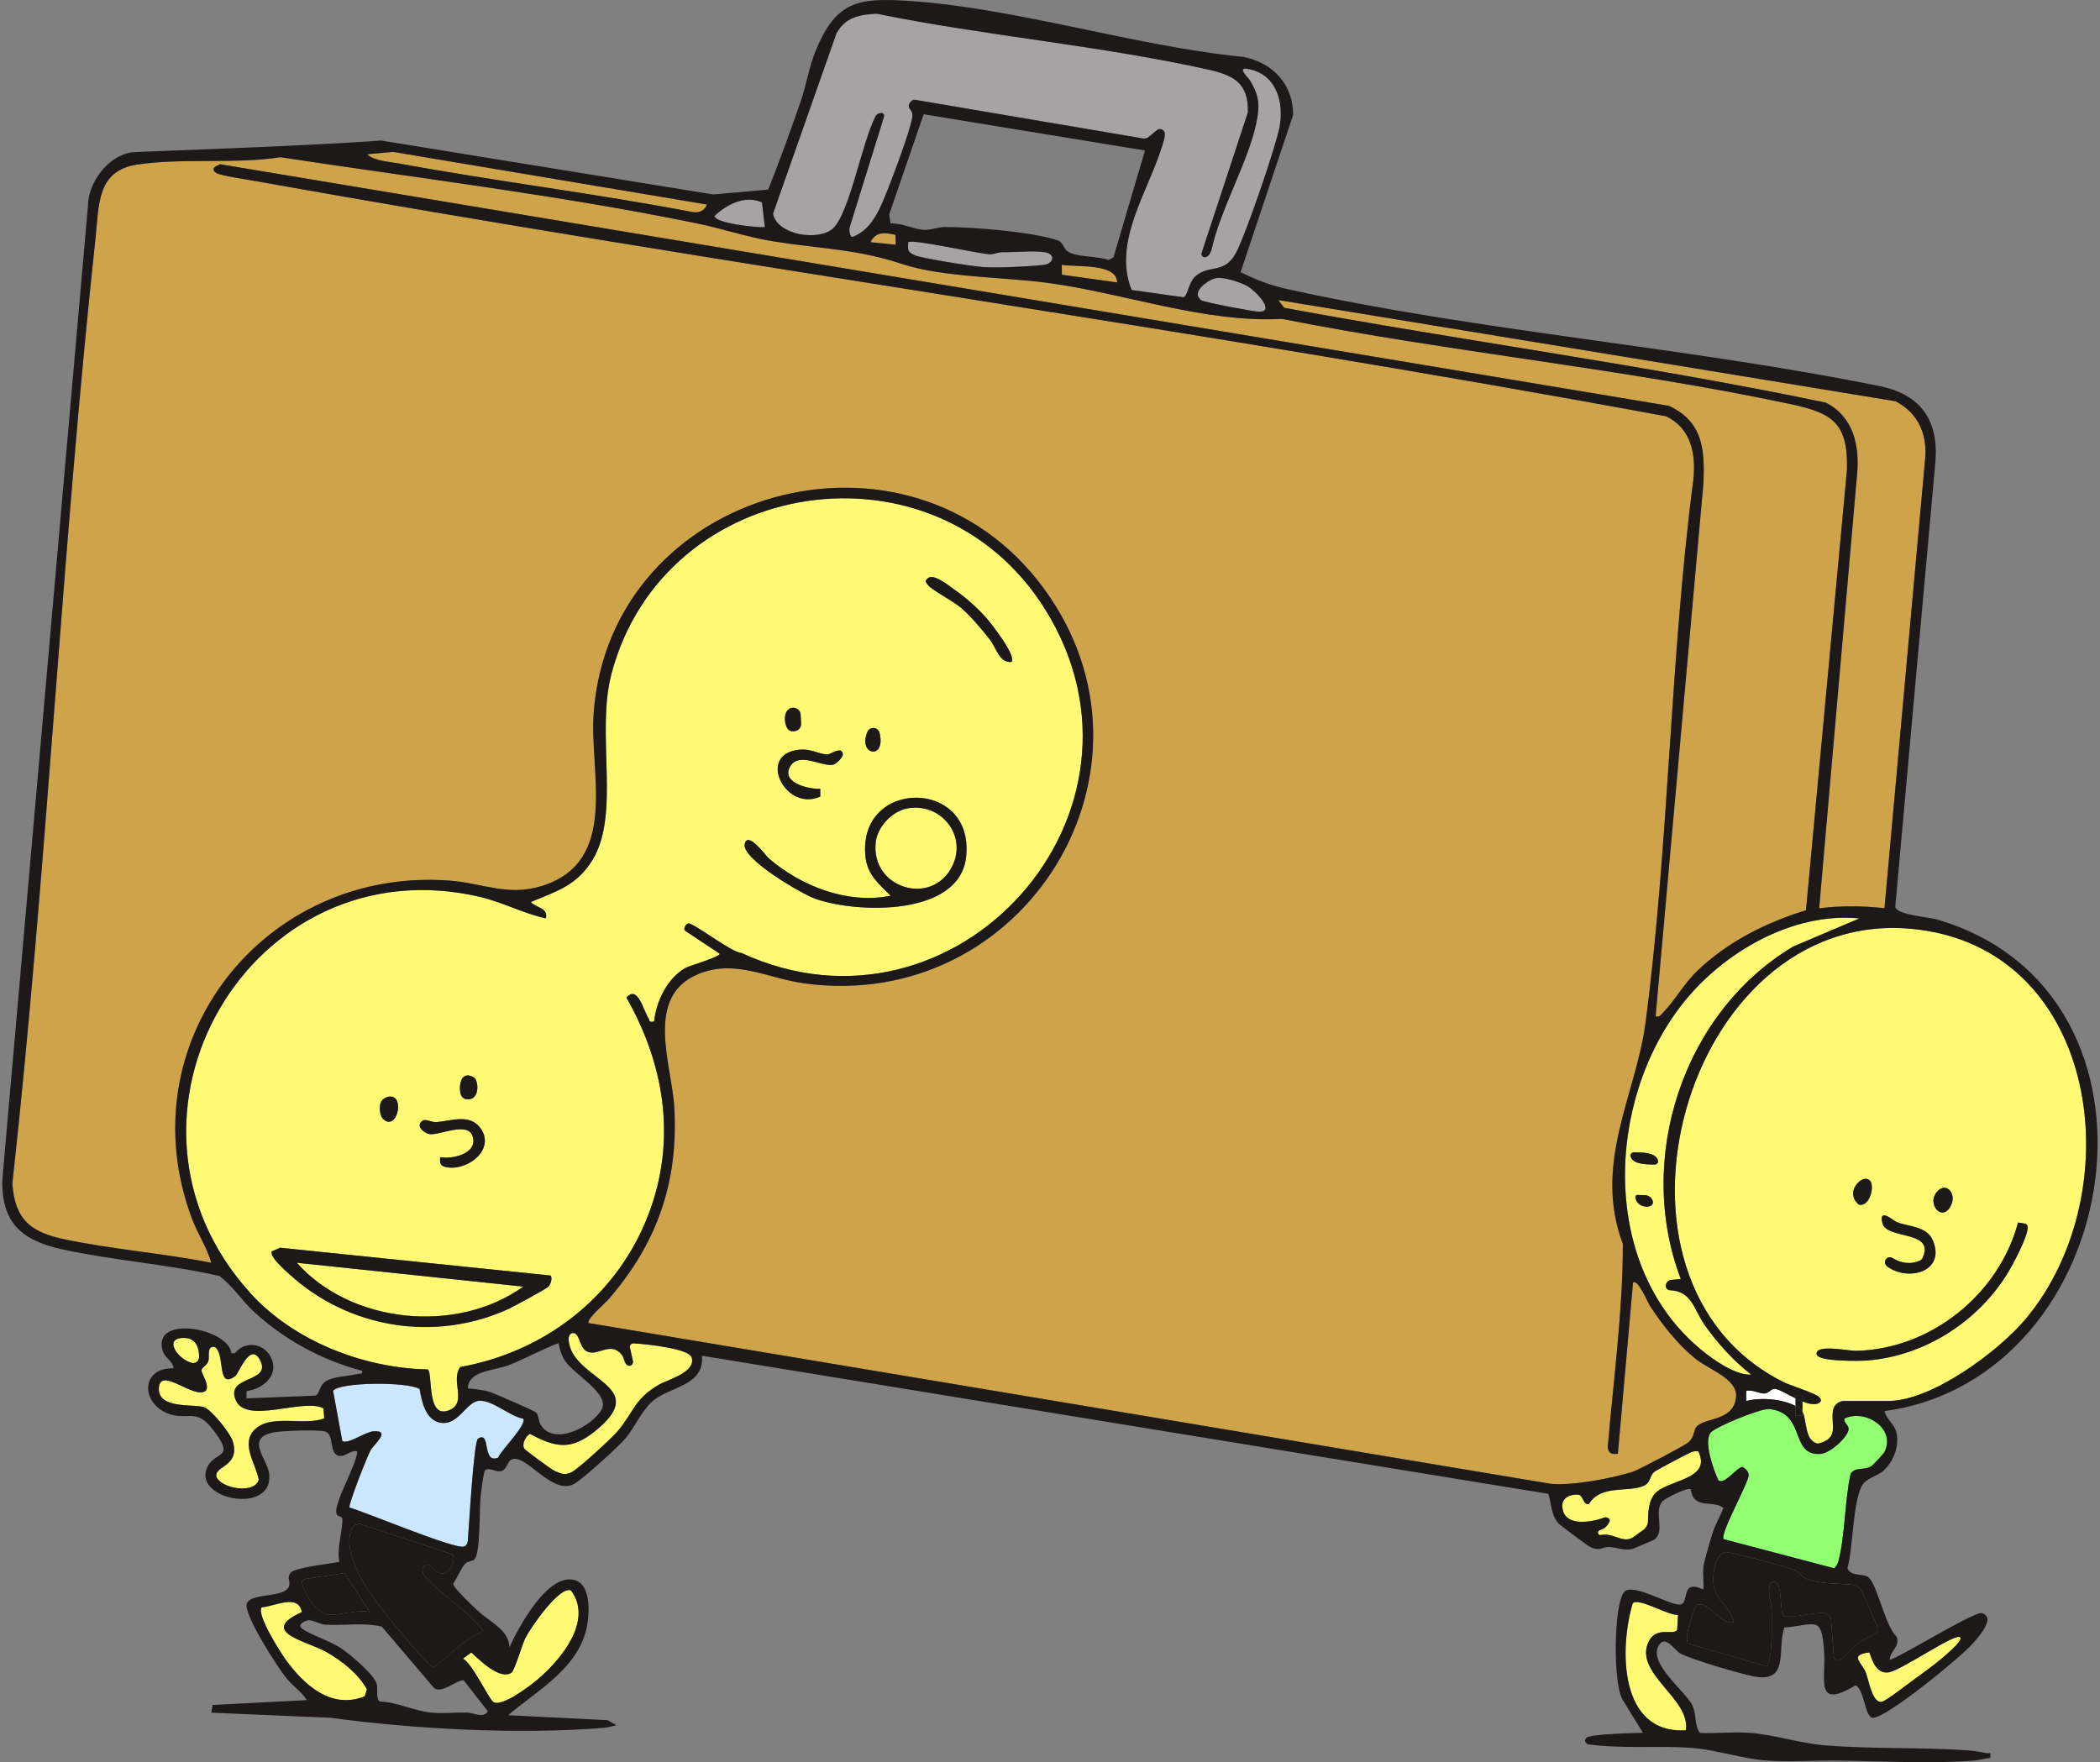
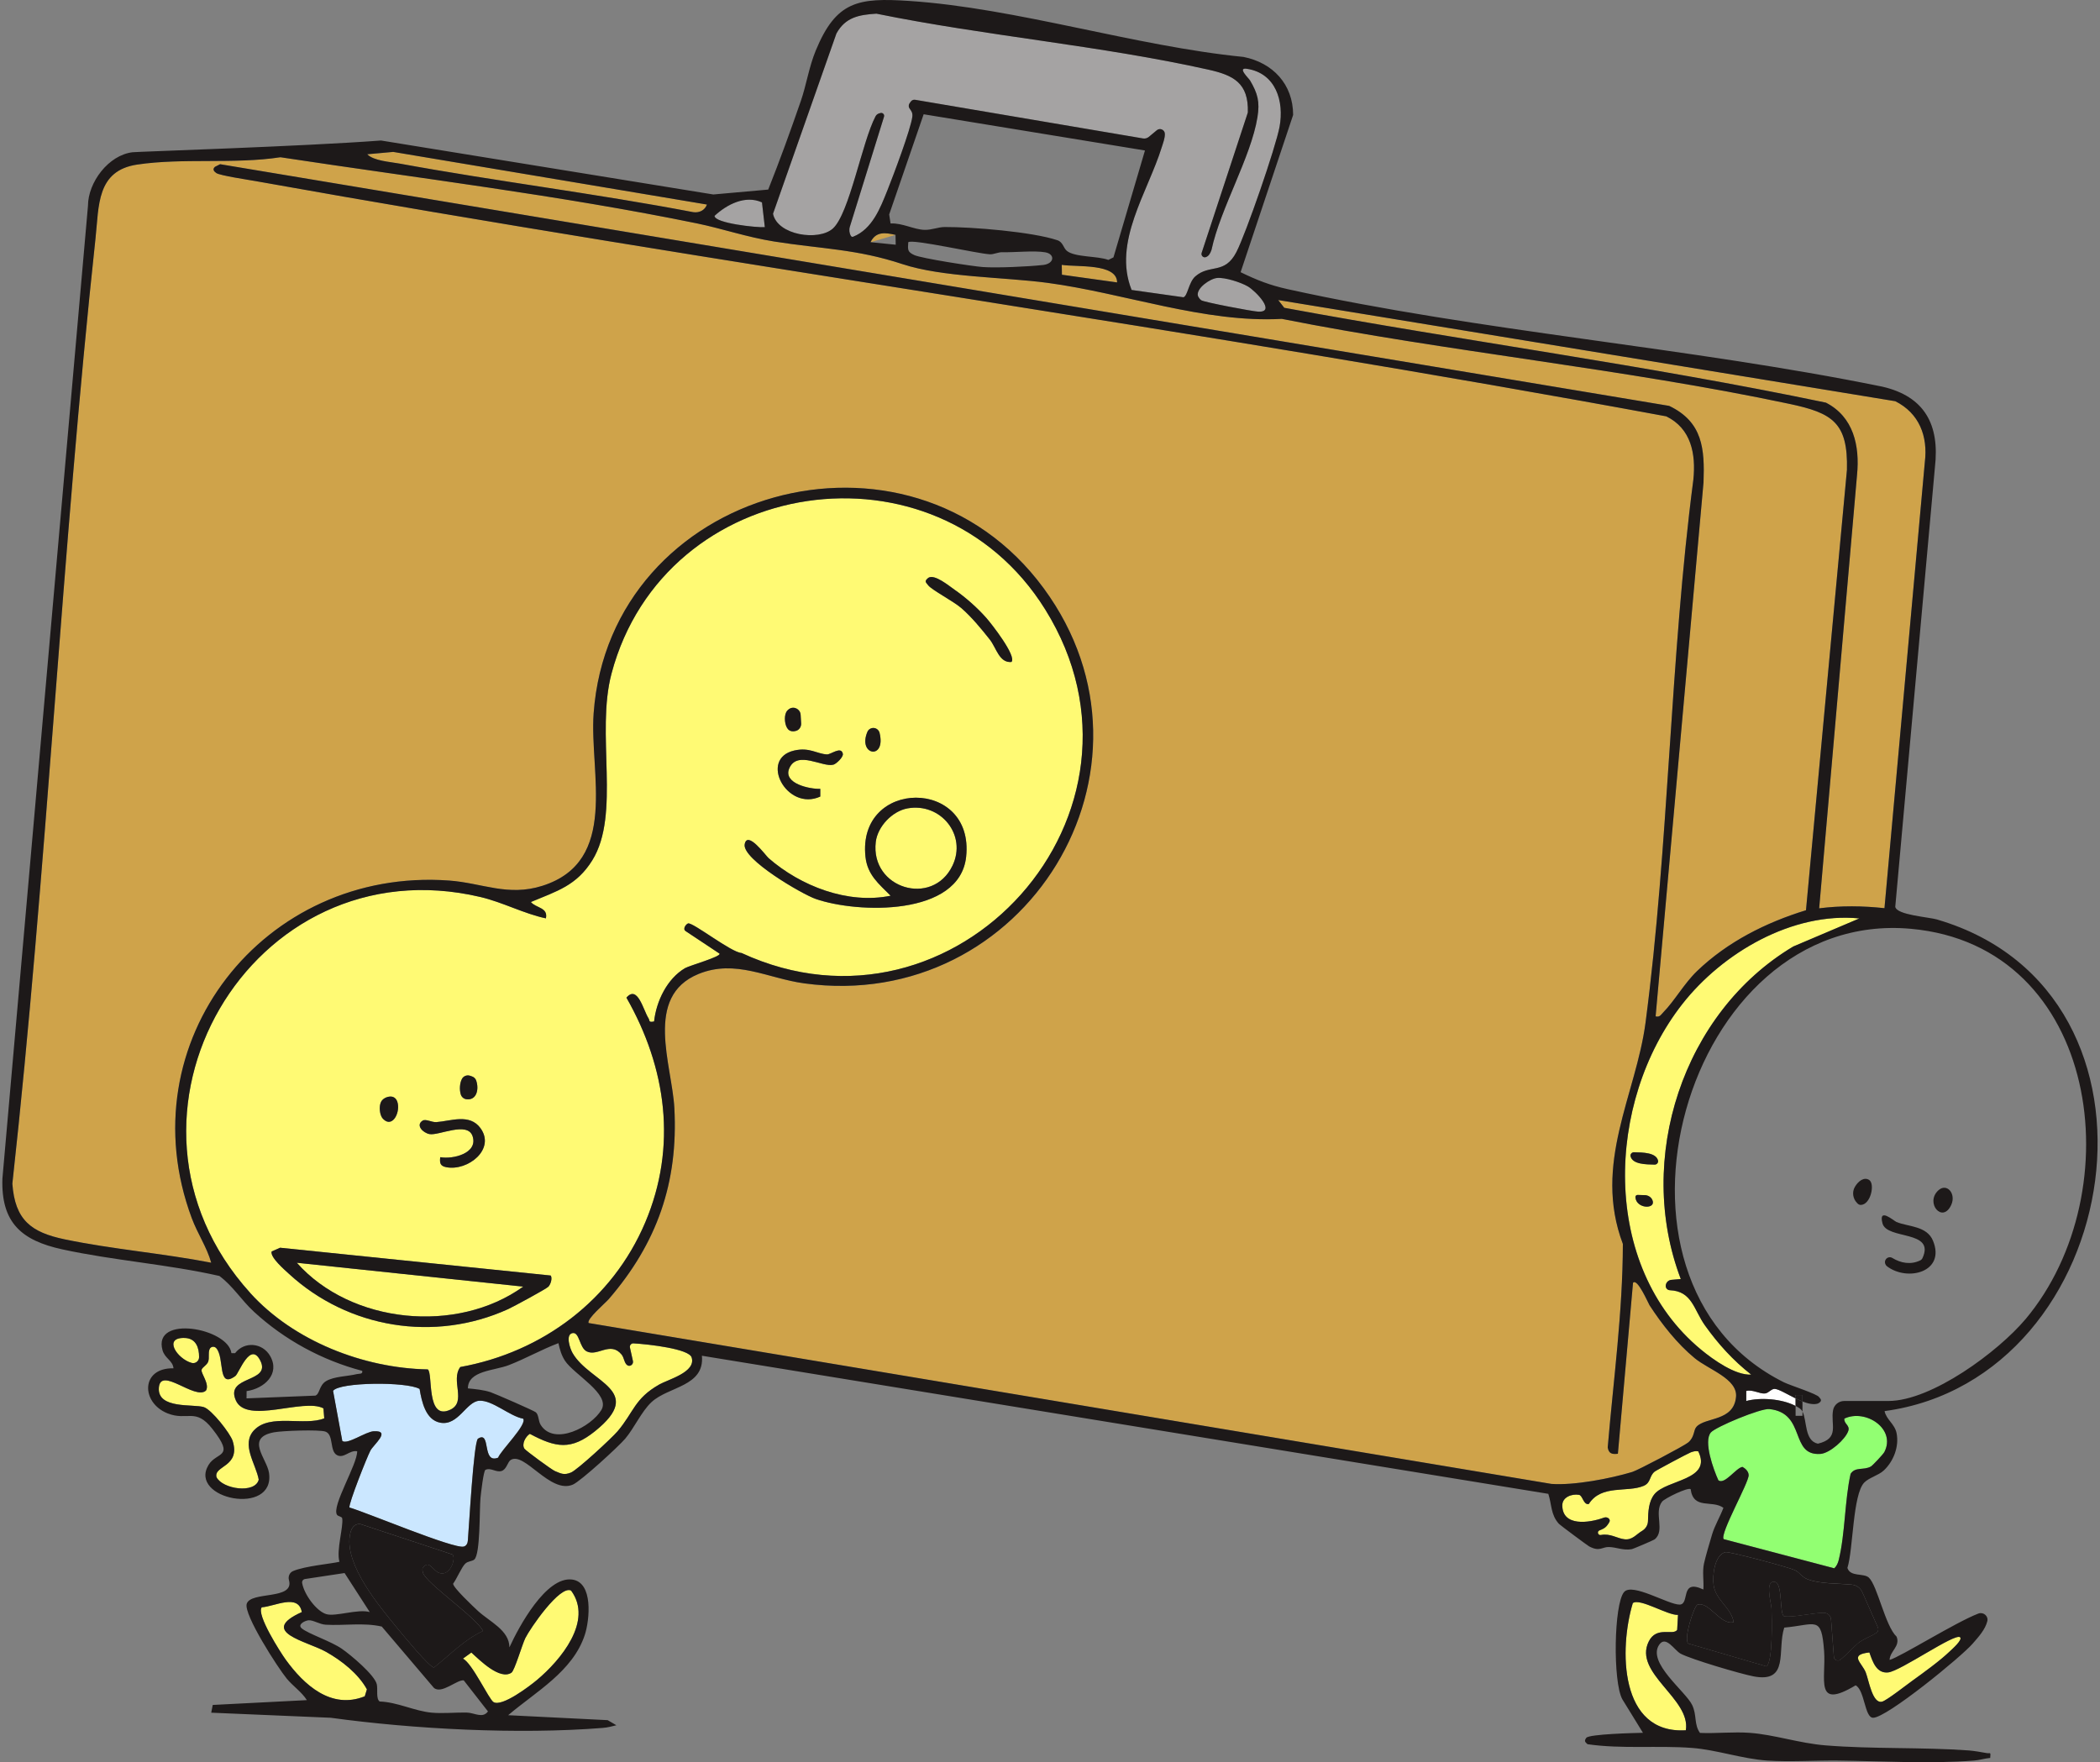
<svg xmlns="http://www.w3.org/2000/svg" width="448" height="376" viewBox="0 0 448 376" fill="none">
  <rect x="0" y="0" width="448" height="376" fill="#808080" stroke="none" />
  <g clip-path="url(#clip0_1766_5738)">
    <path d="M163.162 48.462L162.555 43.174C159.012 41.554 155.078 43.603 152.436 46.049C152.436 47.631 161.536 48.596 163.162 48.457V48.462Z" fill="#A5A3A3" />
    <path d="M69.583 352.471C65.525 350.171 54.939 348.24 64.387 343.971C63.673 339.943 58.584 342.775 55.846 342.952C54.601 344.421 59.835 352.589 60.951 354.123C64.865 359.519 70.636 364.812 77.813 361.948L78.275 360.457C76.417 357.089 72.906 354.354 69.583 352.471Z" fill="#FFFA74" />
    <path d="M96.054 300.797C99.64 299.118 96.054 294.543 98.201 291.679C115.755 288.51 130.663 277.327 137.652 260.835C144.502 244.66 142.194 227.851 133.642 212.867C136.036 210.072 137.244 215.548 138.345 217.254C138.683 217.779 138.286 218.208 139.542 217.946C140.009 213.628 142.317 208.828 146.145 206.57C147.052 206.034 153.934 204.098 153.505 203.47L146.247 198.649C145.581 198.155 146.397 197.136 146.805 197.029C147.83 196.766 155.995 203.229 158.196 203.336C203.864 224.456 249.934 173.323 222.98 130.031C199.655 92.58 141.748 101.247 130.464 143.702C127.066 156.499 132.472 173.747 126.352 183.573C122.981 188.989 118.805 190.132 113.254 192.465C114.381 193.79 116.958 193.602 116.464 195.946C111.745 194.948 107.311 192.529 102.507 191.392C53.57 179.824 19.455 238.358 53.382 275.868C62.658 286.123 77.539 291.926 91.271 292.183C92.43 292.993 90.847 303.226 96.059 300.786L96.054 300.797ZM198.055 123.279C199.397 122.442 202.447 125.001 203.595 125.794C205.979 127.446 208.502 129.677 210.418 131.85C211.492 133.067 216.951 140.023 215.77 141.246C213.167 141.482 212.555 138.243 211.165 136.467C209.366 134.177 207.246 131.608 205.045 129.71C203.408 128.299 198.866 125.918 198.039 124.91C197.433 124.169 197.164 124.009 198.055 123.279ZM185.037 156.166C185.268 155.614 185.843 155.276 186.439 155.335C187.024 155.394 187.507 155.823 187.641 156.392C189.053 162.243 182.928 161.197 185.037 156.166ZM167.72 151.978C167.848 151.715 168.063 151.484 168.326 151.297C169.335 150.589 170.726 151.286 170.801 152.514L170.908 154.354C170.951 155.056 170.527 155.727 169.851 155.936C169.239 156.129 168.562 156.075 168.128 155.609C167.414 154.836 167.231 152.949 167.72 151.978ZM169.448 160.135C172.701 159.395 174.258 160.859 176.411 160.967C177.259 161.009 179.449 159.138 179.803 160.832C179.948 161.524 178.424 162.967 177.807 163.149C175.536 163.809 170.092 160.007 168.38 163.922C166.957 167.177 172.739 168.4 174.988 168.314V169.955C167.848 173.205 161.815 161.862 169.448 160.13V160.135ZM158.867 180.145C159.415 177.094 163.371 182.58 163.957 183.095C170.796 189.059 180.882 192.996 190.003 191.124C187.475 188.587 185.054 186.678 184.635 182.822C182.826 166.078 207.928 165.922 206.108 182.822C204.733 195.549 182.955 194.921 174.022 191.811C171.08 190.786 158.293 183.331 158.867 180.145ZM98.55 230.211C98.883 229.589 99.635 229.31 100.3 229.546L100.698 229.686C101.1 229.825 101.433 230.131 101.578 230.533C102.26 232.469 101.642 234.85 99.49 234.55C98.931 234.475 98.47 234.073 98.303 233.531C97.992 232.523 98.067 231.123 98.55 230.211ZM90.154 239.114C90.831 238.685 92.103 239.49 93.085 239.425C96.124 239.216 100.193 237.516 102.512 240.729C105.76 245.234 99.796 249.9 95.26 249.052C93.934 248.806 93.762 248.205 93.918 246.907C96.655 247.4 102.018 246.076 100.821 242.434C99.747 239.179 93.569 242.364 91.631 241.978C90.203 241.694 88.63 240.08 90.154 239.109V239.114ZM81.291 235.108C81.646 234.389 82.628 233.912 83.482 233.982C84.051 234.03 84.512 234.432 84.722 234.963C85.565 237.114 83.782 240.884 81.705 238.723C80.986 237.972 80.808 236.068 81.297 235.108H81.291ZM61.697 271.851C60.758 270.988 57.586 268.269 57.95 267.03L59.754 266.231L117.484 272.162C117.86 272.709 117.516 273.959 117.001 274.533C116.587 274.994 109.523 278.818 108.39 279.333C92.704 286.461 74.324 283.425 61.697 271.851Z" fill="#FFFA74" />
    <path d="M98.754 353.903C100.741 354.853 104.289 362.592 105.287 363.182C107.107 364.254 112.996 359.76 114.564 358.446C119.567 354.257 126.621 345.869 121.827 339.38C119.449 338.146 113.061 347.5 112.067 349.516C111.386 350.905 109.781 356.446 109.115 356.891C106.635 358.548 102.362 354.252 100.547 352.595L98.749 353.898L98.754 353.903Z" fill="#FFFA74" />
    <path d="M76.943 325.216C75.392 325.012 74.839 326.342 74.629 327.661C73.615 334.033 80.905 342.7 84.802 347.462C85.881 348.782 91.663 355.807 92.575 355.802C96.076 353.061 98.931 349.935 103.043 348.004C101.648 345.14 90.815 337.749 90.24 335.583C90.154 335.266 90.069 334.939 90.16 334.612C91.523 332.713 92.157 334.907 93.542 335.556C95.888 336.65 97.359 332.649 96.553 331.7L76.949 325.221L76.943 325.216Z" fill="#1D1919" />
    <path d="M63.319 269.438C74.876 282.481 97.487 284.702 111.622 274.528L63.319 269.438Z" fill="#FFFA74" />
    <path d="M226.507 56.513L226.545 58.62L238.317 60.261C238.301 56.121 229.706 57.027 226.507 56.513Z" fill="#CFA34A" />
-     <path d="M213.87 53.804C212.941 53.782 212.018 54.281 211.213 54.249C208.727 54.158 194.523 50.902 193.761 51.68C193.648 53.289 193.584 53.745 195.049 54.415C196.595 55.123 207.444 56.807 209.667 56.968C212.678 57.188 219.475 56.872 222.508 56.528C224.966 56.249 225.106 54.201 223.018 53.825C220.677 53.402 216.533 53.868 213.87 53.798V53.804Z" fill="#A5A3A3" />
    <path d="M259.645 59.312C258.142 59.457 255.157 61.505 255.549 63.114C255.699 63.49 255.941 63.817 256.263 64.064C256.8 64.471 267.069 66.413 268.373 66.493C272.362 66.729 267.863 62.079 266.199 61.108C264.696 60.24 261.33 59.151 259.645 59.312Z" fill="#A5A3A3" />
-     <path d="M185.714 51.68L191.082 52.222L191.039 50.119C188.892 49.637 186.857 49.315 185.708 51.68H185.714Z" fill="#CFA34A" />
+     <path d="M185.714 51.68L191.039 50.119C188.892 49.637 186.857 49.315 185.708 51.68H185.714Z" fill="#CFA34A" />
    <path d="M111.606 302.711C108.723 302.191 105.03 298.705 102.228 298.882C99.452 299.054 97.761 304.299 93.896 303.559C90.788 302.964 89.966 299.091 89.505 296.367C86.81 294.769 72.337 294.887 71.044 296.774L73.014 307.474C74.179 308.273 77.974 305.474 79.735 305.388C83.503 305.205 79.681 308.241 79.005 309.523C78.269 310.923 74.35 320.796 74.533 321.66C78.033 322.657 96.875 330.584 98.931 329.994C99.517 329.828 99.769 329.27 99.801 328.691C100.027 326.079 101.036 307.565 101.959 306.975C104.81 305.146 102.705 312.419 106.238 311.03C106.833 309.453 112.47 303.966 111.59 302.711H111.606Z" fill="#CBE7FF" />
    <path d="M147.9 45.271C149.189 45.453 150.364 44.874 150.815 43.646L83.895 32.415L78.344 32.919C79.708 34.33 83.165 34.528 85.21 34.904C106.028 38.722 127.104 41.291 147.9 45.276V45.271Z" fill="#CFA34A" />
    <path d="M203.187 184.726C206.349 178.172 200.67 171.221 193.616 172.487C190.341 173.077 187.217 176.37 186.825 179.652C185.639 189.596 198.914 193.586 203.187 184.726Z" fill="#FFFA74" />
-     <path d="M69.61 344.416C71.58 345.006 76.401 343.241 78.881 343.976L73.508 335.647L65.069 336.923C64.661 336.988 64.387 337.374 64.457 337.776C64.897 340.275 67.538 343.794 69.61 344.416Z" fill="#1D1919" />
    <path d="M348.333 342.056C345.402 351.758 345.418 370.063 359.644 369.189C360.76 362.458 348.408 357.014 351.72 350.272C353.395 346.861 356.901 349.082 357.797 347.768L357.974 344.566C355.8 344.716 349.858 340.924 348.333 342.051V342.056Z" fill="#FFFA74" />
    <path d="M356.568 273.085L358.575 272.913C348.843 247.315 358.983 216.036 382.561 201.963L396.679 195.967C382.394 194.557 367.503 203.261 358.892 214.25C342.557 235.092 341.381 270.167 362.859 287.947C365.549 290.172 370.225 293.498 373.601 293.304C369.72 290.274 366.579 286.793 363.724 282.793C361.335 279.446 361.013 275.499 356.246 275.295C355.768 275.273 355.381 274.892 355.371 274.415C355.36 273.723 355.886 273.144 356.573 273.085H356.568ZM348.886 255.44C348.87 255.177 349.101 254.957 349.364 254.968L350.904 255.016C351.597 255.038 352.246 255.435 352.515 256.073C353.374 258.095 349.036 257.977 348.886 255.445V255.44ZM352.987 248.489C351.098 248.452 348.301 248.43 347.861 246.741C347.742 246.285 348.113 245.851 348.58 245.856C350.469 245.893 353.266 245.915 353.707 247.604C353.825 248.06 353.454 248.495 352.987 248.489Z" fill="#FFFA74" />
    <path d="M50.295 298.791C47.939 293.455 57.891 295.101 55.529 290.344C53.393 286.037 50.945 293.052 50.199 293.599C46.301 296.469 47.971 289.781 46.13 287.668C45.716 287.19 44.954 287.287 44.702 287.861C44.347 288.671 44.68 289.679 44.412 290.499C44.154 291.288 43.102 291.728 42.984 292.296C42.834 293.036 44.766 295.364 43.918 296.715C41.561 298.812 34.218 291.438 33.874 296.109C33.536 300.711 41.245 299.536 43.467 300.239C45.131 300.765 49.141 305.876 49.63 307.485C51.331 313.057 45.523 312.698 46.173 315.186C47.44 317.734 54.402 318.785 55.181 315.717C54.595 312.365 51.326 308.193 54.209 305.136C57.602 301.542 64.945 304.347 69.149 302.631L68.971 300.496C64.72 298.239 52.577 303.993 50.279 298.786L50.295 298.791Z" fill="#FFFA74" />
    <path d="M40.874 290.805C41.679 291.03 42.463 290.414 42.469 289.582C42.485 287.566 41.819 285.581 39.441 285.485C34.679 285.302 37.777 289.936 40.869 290.805H40.874Z" fill="#FFFA74" />
    <path d="M135.156 286.638C134.662 286.611 134.281 287.062 134.388 287.539L135.027 290.419C135.178 291.1 134.431 291.69 133.846 291.315C133.148 290.864 133.186 289.711 132.585 288.998C130.185 286.144 127.517 289.496 125.193 288.365C123.555 287.571 123.663 284.117 122.106 284.455C120.581 284.788 121.623 287.796 122.144 288.697C125.794 295.064 137.819 296.624 126.943 305.377C121.832 309.491 118.611 308.922 113.028 305.946C112.121 306.525 111.235 308.118 111.874 309.115C112.126 309.512 117.688 313.604 118.391 313.894C119.733 314.446 120.34 314.795 121.805 314.205C123.153 313.658 130.529 306.841 131.769 305.377C135.226 301.285 135.349 298.437 140.61 295.439C142.564 294.323 148.561 292.784 147.546 289.636C146.961 287.818 138.56 286.847 135.156 286.643V286.638Z" fill="#FFFA74" />
    <path d="M177.683 48.757C181.221 45.566 183.916 30.206 186.788 24.81C186.949 24.51 187.217 24.29 187.544 24.193L187.834 24.113C188.307 23.979 188.742 24.419 188.597 24.891L181.307 48.371C181.103 49.031 181.183 49.744 181.537 50.339C181.634 50.5 181.833 50.57 182.004 50.505C186.122 48.88 187.813 44.359 189.337 40.557C190.54 37.553 194.325 27.513 194.641 24.875C194.743 24 194.341 23.561 194.04 23.137C193.804 22.804 193.815 22.359 194.051 22.027L194.325 21.651C194.529 21.367 194.877 21.227 195.226 21.287L243.852 29.535C244.292 29.61 244.743 29.487 245.086 29.203L246.793 27.781C247.448 27.234 248.463 27.669 248.506 28.521C248.554 29.465 248.114 30.554 247.84 31.423C244.85 41.05 237.345 51.691 241.414 61.865L252.484 63.425C253.391 63.098 253.584 60.213 255.012 58.963C258.088 56.276 261.261 58.657 263.773 53.772C265.824 49.781 272.174 31.412 272.98 27.036C273.978 21.587 272.174 15.596 265.979 14.668C263.88 14.352 266.409 16.69 266.693 17.178C268.32 19.956 268.792 21.705 268.261 25.009C266.897 33.499 260.332 44.515 258.464 53.294C258.19 54.12 257.841 54.667 257.229 54.866C256.687 55.043 256.177 54.501 256.354 53.959L266.21 24C266.409 17.672 263.113 16.041 257.75 14.845C234.752 9.713 210.155 7.637 186.975 2.912C183.245 3.143 180.351 3.674 178.445 7.138L164.917 45.603C165.873 50.21 174.661 51.487 177.688 48.752L177.683 48.757Z" fill="#A5A3A3" />
-     <path d="M407.619 198.166C359.273 193.827 337.151 273.321 380.553 294.929C381.874 295.589 387.789 297.445 388.09 298.126C388.176 298.324 389.035 298.85 387.822 299.467C386.898 299.762 385.728 299.499 384.525 299.027V301.194C385.524 303.082 384.896 307.41 387.811 308.032C392.54 306.9 390.49 303.967 391.048 300.893C391.257 299.746 392.266 298.92 393.431 298.92H402.853C412.091 298.92 426.317 288.36 432.093 281.473C454.924 254.249 448.01 201.781 407.619 198.155V198.166ZM413.465 254.024C415.296 252.281 417.363 254.684 416.268 257.081C414.416 261.136 410.674 256.684 413.465 254.024ZM404.581 260.734C407.083 261.779 411.06 261.527 412.376 264.74C415.108 271.412 406.948 273.525 402.547 270.178C402.38 270.055 402.262 269.878 402.198 269.679L402.176 269.62C402.079 269.331 402.117 269.014 402.278 268.752C402.573 268.274 403.196 268.108 403.679 268.398C405.504 269.508 407.625 269.905 409.659 268.923C409.863 268.827 410.024 268.655 410.121 268.451C412.939 262.391 402.53 264.579 401.596 261.018C400.668 257.489 404.017 260.492 404.581 260.728V260.734ZM395.702 253.257C396.427 252.002 397.694 251.048 398.778 251.788C400.034 252.64 399.084 257.065 396.958 257.097C396.695 257.097 396.448 256.969 396.266 256.781L396.164 256.679C395.273 255.767 395.063 254.367 395.702 253.263V253.257ZM432.571 262.08C432.415 264.257 429.329 270.033 428.04 272.066C421.647 282.176 410.529 289.255 398.494 290.28C396.947 290.414 387.891 290.591 387.558 288.998C387.075 286.692 394.371 288.258 395.901 288.225C411.871 287.914 426.44 276.153 430.51 260.852L432.12 261.109C432.549 261.415 432.603 261.581 432.571 262.08Z" fill="#FFFA74" />
    <path d="M382.856 335.003C381.45 334.37 368.824 330.997 368.088 331.19C365.732 331.807 365.27 336.291 365.587 338.318C366.08 341.493 369.393 343.129 369.844 346.127C367.079 346.899 364.556 341.573 362.119 342.41C361.432 342.646 359.102 349.64 360.165 350.696L376.854 355.566C378.245 354.536 377.993 345.269 377.923 343.161C377.891 342.169 376.366 337.009 378.696 337.556C380.301 337.932 379.624 344.158 380.548 344.839C381.938 345.263 386.625 344.148 389.078 344.132C389.888 344.132 390.559 344.743 390.624 345.553L391.231 353.528C391.284 354.214 392.079 354.563 392.616 354.134C393.984 353.045 395.96 350.916 396.513 350.519C397.78 349.613 399.073 349.194 400.271 348.438C400.668 348.186 400.807 347.677 400.619 347.253L397.297 339.723C396.905 338.838 396.067 338.232 395.106 338.135C392.036 337.835 388.369 337.996 385.696 337.004C384.3 336.484 383.973 335.507 382.861 335.009L382.856 335.003Z" fill="#1D1919" />
    <path d="M360.691 309.893C360.138 310.091 353.32 313.727 352.987 314.006C351.801 314.993 352.246 316.355 350.652 317.037C347.179 318.517 341.628 316.683 338.949 320.909C337.806 321.166 337.65 319.091 336.867 318.951C335.353 318.688 333.302 319.429 333.302 321.177C333.291 325.752 338.971 325.001 342.186 323.816C342.578 323.671 343.04 323.773 343.292 324.105C343.566 324.475 343.384 324.77 342.927 325.398C342.423 326.1 341.752 326.32 341.22 326.54C340.64 326.776 340.903 327.64 341.521 327.522C343.571 327.141 344.924 328.235 346.551 328.433C348.252 328.637 349.036 327.404 350.292 326.664C351.049 326.218 351.554 325.451 351.575 324.572C351.624 322.555 351.704 320.346 352.971 318.801C355.553 315.669 365.356 315.841 362.312 309.668C361.748 309.533 361.227 309.7 360.701 309.887L360.691 309.893Z" fill="#FFFA74" />
    <path d="M398.805 352.584C394.365 353.083 397.184 354.735 398.027 356.853C398.681 358.5 399.46 363.67 401.537 363.08C402.536 362.796 406.659 359.567 407.899 358.671C410.427 356.848 413.814 354.418 416.015 352.3C416.45 351.882 418.748 349.87 418.152 349.345C417.057 348.379 405.435 356.58 402.804 356.848C400.308 357.1 399.497 354.563 398.805 352.584Z" fill="#FFFA74" />
    <path d="M360.165 307.763C361.56 306.567 361.233 305.168 361.92 304.422C363.842 302.341 369.849 303.317 370.348 298.056C370.713 294.189 364.513 292.248 361.533 289.791C357.797 286.713 354.528 282.546 351.898 278.502C351.608 278.057 349.283 272.602 348.371 273.718L345.144 310.188C343.888 310.338 343.19 310.15 342.976 308.831C344.199 294.382 346.186 279.928 346.207 265.415C339.749 248.296 349.026 233.558 351.044 218.203C356.036 180.204 356.262 140.49 361.244 102.357C361.813 96.86 360.793 91.438 355.467 88.831C255.592 70.344 154.653 56.566 54.611 38.653C53.049 38.374 46.913 37.462 46.146 36.92C45.609 36.545 45.276 36.1 45.861 35.585L46.956 35.032L356.085 86.6C363.262 90.032 363.675 95.755 363.412 102.92L353.191 216.862C354.093 217.071 354.276 216.567 354.786 216.047C357.26 213.532 359.257 209.868 362.033 207.198C368.507 200.965 376.736 196.83 385.272 194.213L394.011 100.239C394.258 90.156 390.919 88.123 381.739 86.171C346.331 78.652 309.043 75.096 273.447 68.032C256.961 68.933 239.858 62.541 223.458 60.347C214.326 59.124 200.97 59.151 192.553 56.362C182.745 53.112 175.267 53.128 165.18 51.53C159.361 50.607 153.939 48.741 148.657 47.657C119.374 41.661 89.338 38.036 59.819 33.547C49.941 35.054 39.038 33.649 29.279 35.108C20.566 36.406 21.119 43.887 20.368 50.876C13.131 117.932 10.028 185.514 2.636 252.565C3.189 260.347 6.657 262.959 13.819 264.45C23.964 266.563 34.846 267.448 45.061 269.432C44.149 266.145 42.163 263.286 40.906 259.913C26.949 222.392 56.297 185.01 95.818 187.89C102.877 188.405 108.326 191.344 115.691 189.016C132.177 183.803 125.73 164.919 126.642 152.224C130.105 104.191 193.814 86.294 222.652 125.526C250.884 163.932 218.669 216.272 171.558 209.826C163.785 208.764 156.897 204.591 149.011 207.825C137.298 212.625 143.369 227.218 143.863 236.427C144.717 252.356 140.17 265.255 129.868 277.198C129.122 278.062 125.026 281.532 125.59 282.304L330.929 316.624C335.782 316.978 343.507 315.492 348.22 314.071C349.412 313.711 359.322 308.493 360.165 307.769V307.763Z" fill="#CFA34A" />
    <path d="M389.529 85.913C395.418 88.954 396.77 95.111 396.164 101.317L388.085 193.811C392.771 193.221 397.323 193.275 402.015 193.779L410.626 98.608C411.308 93.084 409.429 88.166 404.324 85.608L272.674 64.021L273.967 65.673C312.388 72.773 351.35 77.928 389.523 85.913H389.529Z" fill="#CFA34A" />
    <path d="M378.604 296.345C377.89 296.297 377.327 297.23 376.527 297.321C375.416 297.445 373.837 296.415 372.522 296.79V298.93C375.502 298.131 380.102 298.437 383.049 299.987V298.378C381.219 297.477 379.496 296.404 378.604 296.345Z" fill="white" />
    <path d="M393.463 302.69C393.335 303.843 394.72 304.1 394.296 305.334C393.689 307.109 390.371 310.086 388.353 310.225C381.734 310.676 385.395 301.494 377.466 300.657C375.598 300.459 366.043 304.454 365.001 305.629C363.326 307.517 365.57 313.631 366.596 315.867C367.959 316.838 370.348 313.191 371.728 312.993C372.377 313.336 373.027 313.969 373.048 314.741C373.096 316.377 366.869 327.227 367.712 328.407L391.316 334.633C391.826 334.145 392.095 333.534 392.261 332.858C393.646 327.323 393.528 320.19 394.795 314.478C395.799 312.912 397.565 313.786 399.127 312.907C399.497 312.698 401.747 310.295 401.977 309.855C404.576 304.862 397.973 300.545 393.458 302.69H393.463Z" fill="#92FF72" />
    <path d="M413.337 196.214C411.474 195.667 404.635 195.248 404.323 193.484L412.784 99.681C413.831 90.628 410.594 84.573 401.543 82.497C360.084 74.045 315.861 70.784 274.73 61.704C270.897 60.857 268.18 59.789 264.664 58.078L275.868 24.526C275.862 17.983 271.535 13.392 265.287 12.148C242.128 9.852 216.962 1.732 194.024 0.204C183.024 -0.531 178.386 0.241 174.027 10.785C172.583 14.277 172.02 18.149 170.844 21.549C168.654 27.878 166.361 34.233 163.887 40.45L152.173 41.495L81.286 29.98C64.725 31.235 29.327 32.356 28.275 32.485C23.159 33.096 18.784 38.873 18.768 43.914L0.516 251.466C0.199 260.916 4.612 264.686 13.292 266.579C24.222 268.961 35.844 269.765 46.801 272.254C49.7 274.404 51.509 277.435 54.182 279.896C60.678 285.882 68.719 290.253 77.271 292.5C77.432 293.272 76.664 293.063 76.111 293.197C74.141 293.685 71.248 293.669 69.551 294.699C68.064 295.6 68.231 297.455 67.275 297.788L52.593 298.373L52.609 296.823C56.367 296.297 59.829 293.17 57.628 289.325C56.018 286.509 52.153 286.118 50.151 288.729H49.372C48.68 283.361 32.537 280.465 34.669 288.091C35.168 289.877 36.843 290.258 37.014 291.958C30.004 291.813 30.052 299.29 35.726 301.564C39.983 303.269 41.685 300.266 45.298 304.873C50.269 311.201 46.237 309.684 44.492 312.574C40.08 319.885 58.767 323.633 57.387 314.258C56.941 311.223 52.223 306.782 58.455 305.613C60.221 305.28 68.021 304.996 69.401 305.457C71.264 306.085 70.254 309.641 71.908 310.493C73.384 311.255 74.587 309.346 76.197 309.662C76.256 312.435 70.684 321.408 71.897 323.22C72.123 323.564 72.933 323.569 73.003 323.966C73.304 325.757 71.704 330.809 72.418 333.234C70.882 333.641 65.085 334.124 62.519 335.223C61.773 335.54 61.424 336.376 61.644 337.154C62.873 341.472 53.5 339.45 52.636 342.206C51.927 344.464 59.314 355.925 61.188 358.189C62.514 359.787 64.339 360.988 65.466 362.758L45.383 363.788L45.061 365.44L70.56 366.523C88.302 368.963 110.613 370.122 128.569 368.69C129.605 368.609 130.507 368.373 131.495 368.121L129.638 367.033L108.412 365.976C114.268 360.978 122.224 356.633 124.769 348.803C125.789 345.66 126.615 337.605 122.047 337.031C116.48 336.328 110.677 347.124 108.675 351.501C108.659 347.838 104.461 346.036 101.959 343.724C101.009 342.845 96.596 338.693 96.671 337.91C97.423 336.907 98.497 334.36 99.254 333.641C99.855 333.073 100.708 333.164 101.181 332.762C102.507 331.641 102.26 322.03 102.507 319.584C102.614 318.544 103.135 313.937 103.548 313.636C104.681 313.073 105.781 314.205 106.952 313.883C108.09 313.572 108.277 311.936 108.943 311.518C111.901 309.657 117.393 318.866 122.219 316.768C123.904 316.034 131.903 308.708 133.374 306.981C135.301 304.712 136.863 301.151 138.984 299.177C142.602 295.804 150.348 295.873 149.742 289.277L330.307 318.742C331.058 321.027 330.806 323.231 332.583 325.157C332.857 325.452 338.676 329.774 339.035 329.967C341.333 331.174 341.768 330.016 343.325 330.091C344.951 330.166 346.229 330.842 348.065 330.557C348.419 330.504 352.756 328.637 352.966 328.476C355.328 326.626 352.746 322.797 354.566 320.421C355.102 319.718 360.057 317.305 360.669 317.739C361.276 322.212 365.216 319.96 367.664 321.724C366.993 323.531 365.796 325.553 365.259 327.355C364.808 328.863 363.793 332.295 363.509 333.652C363.139 335.406 363.514 337.374 363.385 339.16C358.296 336.752 360.583 342.33 358.323 342.373C355.924 342.415 348.22 337.637 346.47 339.696C344.28 342.271 344.055 358.907 346.105 362.592L350.496 369.73C348.677 369.768 338.998 370.004 338.413 370.803C337.919 371.473 338.128 371.677 338.67 372.165C346.009 373.227 353.642 372.401 360.959 372.959C366.209 373.356 371.695 375.303 377.048 375.657C381.852 375.973 387.22 375.603 392.122 375.657C401.387 375.769 411.769 376.386 421.11 375.657C422.302 375.566 423.402 375.201 424.578 375.094C424.696 373.683 424.637 374.209 423.762 374.048C422.71 373.855 421.035 373.57 420.009 373.495C410.03 372.771 399.395 373.227 389.421 372.412C383.828 371.956 378.578 370.138 373.306 369.741C369.838 369.484 366.156 369.902 362.666 369.757C361.351 367.928 362.043 366.003 360.997 363.804C359.606 360.886 351.334 354.767 353.964 350.938C355.392 348.857 357.234 352.166 358.538 352.852C360.841 354.07 371.293 357.154 374.09 357.69C381.809 359.17 379.066 352.139 380.639 347.285C387.462 346.679 388.568 344.582 389.142 352.311C389.588 358.291 386.995 364.925 395.869 359.599C397.828 360.65 397.769 366.502 399.589 366.523C402.471 366.561 418.415 353.512 420.836 350.707C422.065 349.286 423.504 347.741 423.96 345.918C424.234 344.818 423.112 343.885 422.055 344.287C417.234 346.121 405.494 353.501 403.116 354.182C403.175 352.289 405.429 351.302 404.613 349.227C402.165 346.915 400.528 338.334 398.687 336.618C397.602 335.604 394.72 336.521 394.113 334.548C395.359 330.675 395.23 318.871 397.71 316.334C398.735 315.283 400.732 314.811 401.854 313.77C403.964 311.818 405.188 308.632 404.597 305.768C404.2 303.832 402.402 302.883 402.042 301.092C453.512 294.098 466.6 211.896 413.326 196.224L413.337 196.214ZM39.446 285.485C41.824 285.576 42.485 287.566 42.474 289.582C42.469 290.419 41.679 291.03 40.88 290.805C37.782 289.942 34.685 285.302 39.452 285.485H39.446ZM54.23 305.136C51.348 308.193 54.611 312.365 55.202 315.717C54.424 318.79 47.461 317.734 46.194 315.186C45.545 312.698 51.353 313.052 49.651 307.485C49.157 305.876 45.153 300.765 43.489 300.239C41.266 299.536 33.557 300.716 33.896 296.109C34.234 291.443 41.578 298.812 43.94 296.715C44.782 295.369 42.85 293.036 43.005 292.296C43.123 291.728 44.176 291.288 44.433 290.499C44.702 289.679 44.369 288.671 44.723 287.861C44.976 287.281 45.738 287.19 46.151 287.668C47.992 289.781 46.323 296.469 50.22 293.599C50.967 293.052 53.409 286.032 55.551 290.344C57.913 295.101 47.96 293.454 50.317 298.791C52.614 303.993 64.757 298.244 69.009 300.502L69.186 302.636C64.983 304.347 57.639 301.548 54.246 305.141L54.23 305.136ZM357.797 347.768C356.901 349.082 353.395 346.862 351.72 350.273C348.414 357.014 360.76 362.458 359.644 369.189C345.418 370.063 345.397 351.758 348.333 342.056C349.858 340.93 355.8 344.722 357.974 344.571L357.797 347.773V347.768ZM404.329 85.608C409.434 88.166 411.318 93.079 410.631 98.608L402.021 193.779C397.329 193.275 392.776 193.221 388.09 193.811L396.169 101.317C396.776 95.112 395.423 88.954 389.534 85.914C351.355 77.933 312.393 72.779 273.978 65.673L272.684 64.021L404.334 85.608H404.329ZM356.235 275.295C361.002 275.498 361.324 279.44 363.713 282.792C366.569 286.788 369.715 290.269 373.59 293.304C370.219 293.492 365.538 290.172 362.849 287.946C341.37 270.167 342.546 235.092 358.882 214.25C367.492 203.261 382.389 194.551 396.668 195.967L382.55 201.963C358.973 216.042 348.832 247.315 358.565 272.913L356.557 273.085C355.87 273.144 355.344 273.729 355.355 274.415C355.36 274.892 355.747 275.273 356.23 275.295H356.235ZM266.199 61.109C267.869 62.074 272.362 66.729 268.374 66.493C267.069 66.418 256.8 64.471 256.263 64.064C255.941 63.817 255.699 63.495 255.549 63.114C255.152 61.505 258.142 59.457 259.645 59.312C261.33 59.151 264.696 60.234 266.199 61.109ZM178.44 7.144C180.346 3.679 183.239 3.154 186.97 2.918C210.145 7.643 234.747 9.718 257.745 14.851C263.107 16.047 266.403 17.677 266.205 24.006L256.349 53.965C256.172 54.507 256.682 55.048 257.224 54.871C257.836 54.667 258.185 54.126 258.458 53.3C260.327 44.52 266.892 33.504 268.255 25.014C268.787 21.71 268.315 19.967 266.688 17.184C266.403 16.696 263.875 14.357 265.974 14.674C272.174 15.602 273.978 21.592 272.974 27.041C272.169 31.423 265.818 49.792 263.768 53.777C261.255 58.663 258.077 56.282 255.007 58.969C253.579 60.218 253.391 63.104 252.478 63.431L241.409 61.87C237.34 51.696 244.845 41.056 247.835 31.428C248.103 30.554 248.543 29.471 248.5 28.527C248.458 27.674 247.448 27.24 246.788 27.787L245.081 29.208C244.737 29.492 244.286 29.616 243.846 29.541L195.221 21.292C194.877 21.233 194.528 21.378 194.319 21.657L194.045 22.032C193.809 22.359 193.798 22.81 194.035 23.142C194.33 23.566 194.738 24 194.636 24.88C194.319 27.519 190.535 37.559 189.332 40.562C187.807 44.359 186.111 48.886 181.999 50.511C181.827 50.581 181.629 50.511 181.532 50.345C181.178 49.749 181.097 49.036 181.301 48.376L188.591 24.896C188.736 24.43 188.301 23.984 187.829 24.118L187.539 24.199C187.212 24.29 186.943 24.515 186.782 24.816C183.916 30.211 181.221 45.571 177.678 48.763C174.65 51.492 165.862 50.221 164.907 45.614L178.435 7.149L178.44 7.144ZM237.533 54.919L236.449 55.456C234.162 54.587 229.331 54.93 227.607 53.536C226.85 52.924 226.786 51.669 225.589 51.262C220.264 49.465 207.321 48.408 201.529 48.441C200.101 48.451 198.785 49.079 197.261 49.047C194.99 48.998 192.489 47.54 189.987 47.684L189.692 45.759L197.046 24.381L244.26 32.11L237.539 54.914L237.533 54.919ZM238.317 60.261L226.544 58.62L226.507 56.512C229.706 57.027 238.301 56.121 238.317 60.261ZM222.508 56.539C219.475 56.882 212.678 57.199 209.667 56.979C207.444 56.818 196.595 55.134 195.049 54.426C193.584 53.756 193.648 53.3 193.761 51.691C194.518 50.908 208.727 54.169 211.213 54.26C212.018 54.287 212.941 53.788 213.87 53.815C216.533 53.879 220.672 53.418 223.018 53.841C225.106 54.217 224.966 56.266 222.508 56.544V56.539ZM191.082 52.216L185.714 51.675C186.863 49.309 188.897 49.631 191.045 50.114L191.087 52.216H191.082ZM162.555 43.179L163.162 48.468C161.535 48.607 152.442 47.642 152.436 46.059C155.072 43.614 159.007 41.565 162.555 43.185V43.179ZM83.895 32.415L150.815 43.646C150.364 44.874 149.189 45.453 147.9 45.271C127.104 41.291 106.028 38.722 85.21 34.898C83.165 34.523 79.708 34.325 78.344 32.914L83.895 32.41V32.415ZM53.377 275.874C19.45 238.363 53.565 179.834 102.501 191.398C107.306 192.535 111.745 194.953 116.459 195.951C116.952 193.602 114.381 193.795 113.248 192.47C118.799 190.137 122.976 188.989 126.347 183.578C132.461 173.753 127.055 156.499 130.459 143.708C141.743 101.252 199.655 92.585 222.975 130.037C249.928 173.324 203.864 224.462 158.191 203.342C155.99 203.234 147.825 196.772 146.8 197.034C146.392 197.142 145.576 198.161 146.241 198.654L153.499 203.476C153.929 204.103 147.052 206.039 146.139 206.576C142.312 208.833 140.004 213.634 139.537 217.951C138.28 218.219 138.678 217.785 138.339 217.259C137.239 215.554 136.036 210.078 133.637 212.872C142.188 227.857 144.497 244.665 137.647 260.841C130.663 277.338 115.755 288.515 98.196 291.685C96.054 294.543 99.635 299.123 96.049 300.802C90.836 303.242 92.42 293.009 91.26 292.2C77.528 291.942 62.648 286.139 53.371 275.885L53.377 275.874ZM120.512 290.322C122.444 293.283 130.298 297.455 128.301 300.834C126.18 304.417 118.257 308.606 115.358 304.052C114.811 303.189 114.972 301.923 114.311 301.344C113.914 300.995 105.647 297.391 104.649 297.053C103.194 296.571 101.358 296.383 99.817 296.243C99.844 292.43 105.443 292.484 108.541 291.282C112.169 289.877 115.508 287.957 119.137 286.59C119.4 287.882 119.782 289.201 120.512 290.317V290.322ZM65.069 336.918L73.508 335.642L78.881 343.971C76.401 343.236 71.58 345.001 69.61 344.411C67.538 343.794 64.897 340.27 64.457 337.771C64.387 337.363 64.661 336.977 65.069 336.918ZM77.813 361.948C70.636 364.818 64.865 359.519 60.951 354.123C59.84 352.59 54.606 344.416 55.846 342.952C58.584 342.78 63.673 339.948 64.387 343.971C54.939 348.235 65.52 350.171 69.583 352.471C72.912 354.354 76.417 357.089 78.275 360.457L77.813 361.948ZM99.576 365.408C97.138 365.37 94.417 365.654 92.044 365.429C88.377 365.075 84.765 363.177 81.002 363.053C80.164 362.479 80.631 360.42 80.384 359.379C79.906 357.357 74.796 353.094 72.933 351.806C70.571 350.176 65.874 348.658 64.392 347.468C63.34 346.62 65.085 345.789 65.815 345.725C66.787 345.639 68.156 346.588 69.487 346.668C73.448 346.899 77.523 346.17 81.442 347.06L92.543 360.119C94.165 361.6 97.557 358.301 98.937 358.548L104.101 365.172C102.952 366.748 101.197 365.44 99.576 365.413V365.408ZM109.12 356.896C109.786 356.451 111.391 350.911 112.073 349.522C113.066 347.505 119.454 338.152 121.832 339.385C126.621 345.875 119.572 354.257 114.569 358.452C113.001 359.765 107.113 364.255 105.293 363.187C104.294 362.597 100.746 354.863 98.76 353.909L100.558 352.606C102.372 354.263 106.646 358.559 109.126 356.902L109.12 356.896ZM93.536 335.545C92.151 334.896 91.518 332.703 90.154 334.601C90.069 334.928 90.154 335.256 90.235 335.572C90.804 337.739 101.642 345.129 103.038 347.993C98.926 349.924 96.07 353.051 92.57 355.791C91.657 355.791 85.876 348.771 84.797 347.452C80.9 342.694 73.615 334.027 74.624 327.65C74.834 326.331 75.386 325.006 76.938 325.205L96.543 331.684C97.348 332.633 95.877 336.639 93.531 335.54L93.536 335.545ZM106.254 311.03C102.721 312.419 104.826 305.152 101.975 306.975C101.057 307.565 100.048 326.079 99.817 328.691C99.785 329.265 99.533 329.823 98.948 329.994C96.886 330.584 78.044 322.652 74.549 321.66C74.367 320.796 78.285 310.923 79.021 309.523C79.697 308.236 83.519 305.205 79.751 305.388C77.99 305.474 74.189 308.273 73.03 307.474L71.06 296.774C72.353 294.886 86.826 294.769 89.521 296.367C89.977 299.091 90.799 302.964 93.912 303.559C97.777 304.299 99.468 299.059 102.244 298.882C105.046 298.705 108.734 302.191 111.622 302.711C112.502 303.972 106.866 309.453 106.27 311.03H106.254ZM140.61 295.434C135.349 298.432 135.226 301.279 131.769 305.372C130.529 306.841 123.153 313.652 121.805 314.199C120.334 314.795 119.728 314.441 118.391 313.888C117.688 313.599 112.132 309.507 111.874 309.11C111.235 308.112 112.121 306.519 113.028 305.94C118.611 308.917 121.832 309.485 126.943 305.372C137.819 296.613 125.794 295.053 122.144 288.692C121.623 287.786 120.581 284.782 122.106 284.45C123.657 284.112 123.555 287.566 125.193 288.359C127.517 289.491 130.185 286.134 132.585 288.992C133.186 289.711 133.148 290.859 133.846 291.309C134.431 291.685 135.178 291.095 135.027 290.414L134.388 287.534C134.281 287.051 134.662 286.6 135.156 286.632C138.56 286.836 146.961 287.807 147.546 289.625C148.561 292.773 142.57 294.318 140.61 295.428V295.434ZM330.929 316.618L125.59 282.299C125.026 281.527 129.122 278.057 129.868 277.193C140.17 265.249 144.712 252.351 143.863 236.422C143.369 227.213 137.298 212.62 149.011 207.82C156.897 204.591 163.785 208.758 171.558 209.82C218.669 216.262 250.884 163.927 222.653 125.521C193.814 86.289 130.105 104.186 126.642 152.219C125.724 164.909 132.171 183.793 115.691 189.011C108.331 191.339 102.877 188.4 95.818 187.885C56.297 185.005 26.949 222.381 40.906 259.907C42.163 263.281 44.154 266.14 45.061 269.427C34.846 267.443 23.964 266.558 13.819 264.445C6.663 262.954 3.195 260.342 2.636 252.56C10.023 185.514 13.131 117.927 20.373 50.881C21.13 43.893 20.572 36.411 29.284 35.113C39.049 33.66 49.952 35.065 59.824 33.552C89.344 38.041 119.379 41.662 148.663 47.663C153.945 48.746 159.367 50.613 165.186 51.535C175.273 53.133 182.751 53.112 192.558 56.367C200.976 59.156 214.332 59.13 223.463 60.352C239.863 62.551 256.966 68.944 273.452 68.038C309.048 75.096 346.336 78.657 381.745 86.176C390.919 88.123 394.263 90.161 394.017 100.244L385.277 194.219C376.742 196.836 368.512 200.971 362.038 207.203C359.263 209.874 357.266 213.537 354.791 216.052C354.281 216.573 354.099 217.071 353.197 216.868L363.418 102.926C363.675 95.76 363.262 90.038 356.09 86.605L46.962 35.038L45.867 35.59C45.282 36.105 45.609 36.55 46.151 36.926C46.924 37.462 53.06 38.374 54.617 38.658C154.659 56.571 255.597 70.35 355.473 88.837C360.798 91.443 361.818 96.865 361.249 102.363C356.267 140.495 356.042 180.21 351.049 218.208C349.031 233.563 339.755 248.301 346.213 265.421C346.191 279.934 344.205 294.388 342.981 308.836C343.196 310.156 343.894 310.349 345.15 310.193L348.376 273.723C349.294 272.608 351.613 278.057 351.903 278.507C354.533 282.551 357.803 286.718 361.539 289.797C364.518 292.253 370.718 294.195 370.353 298.062C369.86 303.318 363.853 302.341 361.925 304.428C361.238 305.173 361.56 306.573 360.17 307.769C359.327 308.493 349.417 313.711 348.226 314.071C343.512 315.492 335.788 316.978 330.935 316.624L330.929 316.618ZM352.96 318.806C351.694 320.351 351.613 322.555 351.565 324.577C351.543 325.457 351.039 326.224 350.282 326.669C349.026 327.404 348.242 328.643 346.54 328.439C344.913 328.24 343.561 327.146 341.51 327.527C340.893 327.64 340.63 326.782 341.209 326.546C341.746 326.326 342.412 326.106 342.917 325.403C343.367 324.776 343.555 324.481 343.282 324.111C343.029 323.773 342.573 323.676 342.176 323.821C338.96 325.006 333.281 325.757 333.291 321.182C333.291 319.434 335.342 318.694 336.856 318.957C337.645 319.091 337.795 321.172 338.939 320.914C341.617 316.688 347.168 318.522 350.641 317.042C352.236 316.361 351.79 314.999 352.977 314.012C353.315 313.733 360.127 310.097 360.68 309.898C361.206 309.71 361.727 309.544 362.29 309.678C365.334 315.846 355.532 315.674 352.95 318.812L352.96 318.806ZM402.804 356.848C405.435 356.585 417.057 348.379 418.152 349.345C418.748 349.87 416.45 351.882 416.015 352.3C413.814 354.413 410.427 356.848 407.899 358.671C406.653 359.567 402.53 362.796 401.537 363.08C399.46 363.67 398.681 358.5 398.027 356.853C397.184 354.735 394.365 353.083 398.805 352.584C399.503 354.569 400.308 357.1 402.804 356.848ZM395.101 338.125C396.067 338.221 396.899 338.827 397.291 339.712L400.614 347.242C400.802 347.671 400.662 348.181 400.265 348.428C399.068 349.184 397.774 349.602 396.507 350.509C395.954 350.905 393.979 353.035 392.61 354.123C392.073 354.552 391.279 354.204 391.225 353.517L390.618 345.542C390.559 344.738 389.883 344.116 389.072 344.121C386.619 344.137 381.927 345.247 380.542 344.829C379.619 344.153 380.295 337.926 378.69 337.546C376.355 336.999 377.885 342.158 377.917 343.15C377.987 345.263 378.239 354.526 376.849 355.555L360.159 350.686C359.102 349.629 361.431 342.635 362.113 342.399C364.55 341.568 367.073 346.888 369.838 346.116C369.393 343.118 366.075 341.482 365.581 338.307C365.264 336.28 365.731 331.796 368.083 331.179C368.823 330.986 381.444 334.36 382.851 334.993C383.962 335.492 384.289 336.468 385.685 336.988C388.358 337.98 392.025 337.814 395.096 338.12L395.101 338.125ZM401.978 309.855C401.747 310.295 399.497 312.698 399.127 312.907C397.565 313.787 395.799 312.907 394.795 314.478C393.523 320.19 393.641 327.323 392.261 332.858C392.095 333.529 391.826 334.145 391.316 334.633L367.712 328.407C366.869 327.227 373.097 316.377 373.048 314.741C373.027 313.974 372.377 313.336 371.728 312.993C370.348 313.191 367.959 316.838 366.596 315.867C365.57 313.636 363.332 307.517 365.001 305.629C366.043 304.454 375.598 300.459 377.466 300.657C385.395 301.494 381.734 310.676 388.353 310.225C390.371 310.086 393.689 307.109 394.296 305.334C394.72 304.095 393.335 303.843 393.464 302.69C397.978 300.55 404.581 304.867 401.983 309.855H401.978ZM432.099 281.484C426.322 288.37 412.097 298.93 402.858 298.93H393.437C392.272 298.93 391.257 299.756 391.053 300.904C390.495 303.977 392.546 306.911 387.816 308.042C384.901 307.42 385.529 303.092 384.531 301.204V302.095H383.06V299.992C380.113 298.442 375.512 298.137 372.533 298.936V296.796C373.848 296.42 375.426 297.45 376.538 297.327C377.332 297.236 377.901 296.308 378.615 296.351C379.512 296.41 381.235 297.482 383.06 298.383V297.665H384.531V299.038C385.733 299.51 386.904 299.772 387.827 299.477C389.046 298.855 388.187 298.335 388.095 298.137C387.795 297.456 381.879 295.6 380.558 294.94C337.156 273.332 359.279 193.838 407.625 198.177C448.021 201.802 454.93 254.271 432.099 281.495V281.484Z" fill="#1D1919" />
    <path d="M117.001 274.533C117.516 273.959 117.86 272.709 117.484 272.162L59.754 266.231L57.95 267.03C57.585 268.269 60.758 270.988 61.697 271.851C74.318 283.425 92.704 286.461 108.39 279.333C109.523 278.818 116.587 274.994 117.001 274.533ZM63.319 269.438L111.622 274.528C97.487 284.702 74.876 282.481 63.319 269.438Z" fill="#1D1919" />
    <path d="M174.022 191.81C182.955 194.916 204.733 195.549 206.108 182.822C207.928 165.922 182.826 166.078 184.635 182.822C185.054 186.683 187.475 188.587 190.003 191.124C180.883 193.001 170.796 189.065 163.957 183.095C163.366 182.58 159.415 177.094 158.868 180.145C158.293 183.331 171.08 190.786 174.022 191.81ZM186.831 179.647C187.222 176.364 190.347 173.066 193.621 172.481C200.675 171.216 206.349 178.166 203.193 184.72C198.925 193.58 185.644 189.59 186.831 179.647Z" fill="#1D1919" />
    <path d="M91.631 241.984C93.569 242.37 99.747 239.184 100.821 242.439C102.018 246.076 96.655 247.406 93.918 246.912C93.762 248.21 93.934 248.811 95.26 249.058C99.796 249.9 105.76 245.239 102.512 240.734C100.193 237.521 96.124 239.221 93.085 239.431C92.103 239.495 90.831 238.69 90.154 239.12C88.63 240.09 90.203 241.705 91.631 241.989V241.984Z" fill="#1D1919" />
    <path d="M174.994 169.961V168.32C172.744 168.405 166.963 167.177 168.385 163.927C170.098 160.012 175.541 163.815 177.812 163.155C178.429 162.978 179.954 161.53 179.809 160.838C179.455 159.143 177.264 161.015 176.416 160.972C174.264 160.859 172.707 159.401 169.454 160.141C161.825 161.873 167.854 173.216 174.994 169.966V169.961Z" fill="#1D1919" />
    <path d="M205.045 129.715C207.246 131.614 209.361 134.188 211.165 136.473C212.56 138.243 213.172 141.487 215.771 141.251C216.952 140.029 211.492 133.073 210.418 131.855C208.502 129.683 205.979 127.452 203.595 125.8C202.441 125.001 199.397 122.448 198.055 123.285C197.164 124.014 197.438 124.18 198.039 124.915C198.866 125.923 203.408 128.305 205.045 129.715Z" fill="#1D1919" />
    <path d="M84.722 234.963C84.513 234.432 84.056 234.025 83.482 233.982C82.628 233.912 81.646 234.389 81.291 235.108C80.803 236.068 80.98 237.977 81.7 238.723C83.777 240.884 85.565 237.114 84.716 234.963H84.722Z" fill="#1D1919" />
    <path d="M169.851 155.936C170.522 155.721 170.946 155.056 170.908 154.354L170.801 152.514C170.731 151.286 169.336 150.589 168.326 151.297C168.063 151.479 167.849 151.71 167.72 151.978C167.231 152.948 167.414 154.836 168.128 155.609C168.557 156.075 169.234 156.134 169.851 155.936Z" fill="#1D1919" />
    <path d="M99.49 234.545C101.642 234.845 102.26 232.458 101.578 230.528C101.438 230.125 101.1 229.82 100.698 229.68L100.3 229.541C99.629 229.31 98.883 229.584 98.55 230.206C98.067 231.118 97.992 232.517 98.303 233.526C98.47 234.062 98.931 234.464 99.49 234.545Z" fill="#1D1919" />
    <path d="M187.646 156.392C187.507 155.818 187.029 155.389 186.444 155.335C185.848 155.276 185.274 155.614 185.043 156.167C182.933 161.197 189.064 162.243 187.646 156.392Z" fill="#1D1919" />
-     <path d="M395.901 288.231C394.365 288.263 387.075 286.697 387.559 289.003C387.891 290.59 396.942 290.413 398.494 290.285C410.529 289.26 421.652 282.186 428.04 272.071C429.329 270.033 432.415 264.257 432.571 262.085C432.609 261.586 432.55 261.42 432.12 261.114L430.51 260.857C426.441 276.163 411.871 287.925 395.901 288.231Z" fill="#1D1919" />
    <path d="M410.121 268.456C410.024 268.66 409.863 268.832 409.659 268.928C407.625 269.915 405.504 269.518 403.679 268.403C403.201 268.113 402.573 268.279 402.278 268.757C402.117 269.02 402.079 269.336 402.176 269.626L402.198 269.685C402.262 269.878 402.38 270.055 402.546 270.183C406.948 273.53 415.108 271.412 412.376 264.745C411.06 261.533 407.083 261.779 404.581 260.739C404.017 260.503 400.668 257.499 401.596 261.028C402.536 264.584 412.939 262.396 410.121 268.462V268.456Z" fill="#1D1919" />
    <path d="M396.266 256.781C396.448 256.968 396.695 257.097 396.958 257.097C399.079 257.065 400.029 252.64 398.778 251.788C397.694 251.053 396.427 252.002 395.702 253.257C395.063 254.362 395.273 255.762 396.164 256.674L396.266 256.775V256.781Z" fill="#1D1919" />
    <path d="M416.268 257.086C417.363 254.689 415.302 252.286 413.466 254.029C410.669 256.69 414.41 261.146 416.268 257.086Z" fill="#1D1919" />
    <path d="M348.58 245.861C348.108 245.851 347.737 246.29 347.861 246.746C348.301 248.436 351.098 248.457 352.987 248.495C353.454 248.505 353.83 248.066 353.707 247.61C353.266 245.92 350.47 245.899 348.58 245.861Z" fill="#1D1919" />
    <path d="M350.905 255.011L349.364 254.963C349.101 254.957 348.87 255.172 348.886 255.434C349.036 257.966 353.369 258.084 352.515 256.062C352.247 255.424 351.597 255.027 350.905 255.005V255.011Z" fill="#1D1919" />
    <path d="M383.055 298.373V299.982C383.404 300.164 383.731 300.362 384.026 300.577C384.23 300.727 384.391 300.942 384.526 301.194V299.027C384.037 298.834 383.543 298.609 383.055 298.373Z" fill="#1D1919" />
    <path d="M384.526 297.659H383.055V298.378C383.543 298.619 384.037 298.844 384.526 299.032V297.659Z" fill="#1D1919" />
-     <path d="M384.026 300.582C383.731 300.362 383.404 300.169 383.055 299.987V302.089H384.526V301.199C384.391 300.947 384.23 300.732 384.026 300.582Z" fill="#1D1919" />
  </g>
  <defs>
    <clipPath id="clip0_1766_5738">
      <rect width="447" height="376" fill="white" transform="translate(0.5)" />
    </clipPath>
  </defs>
</svg>